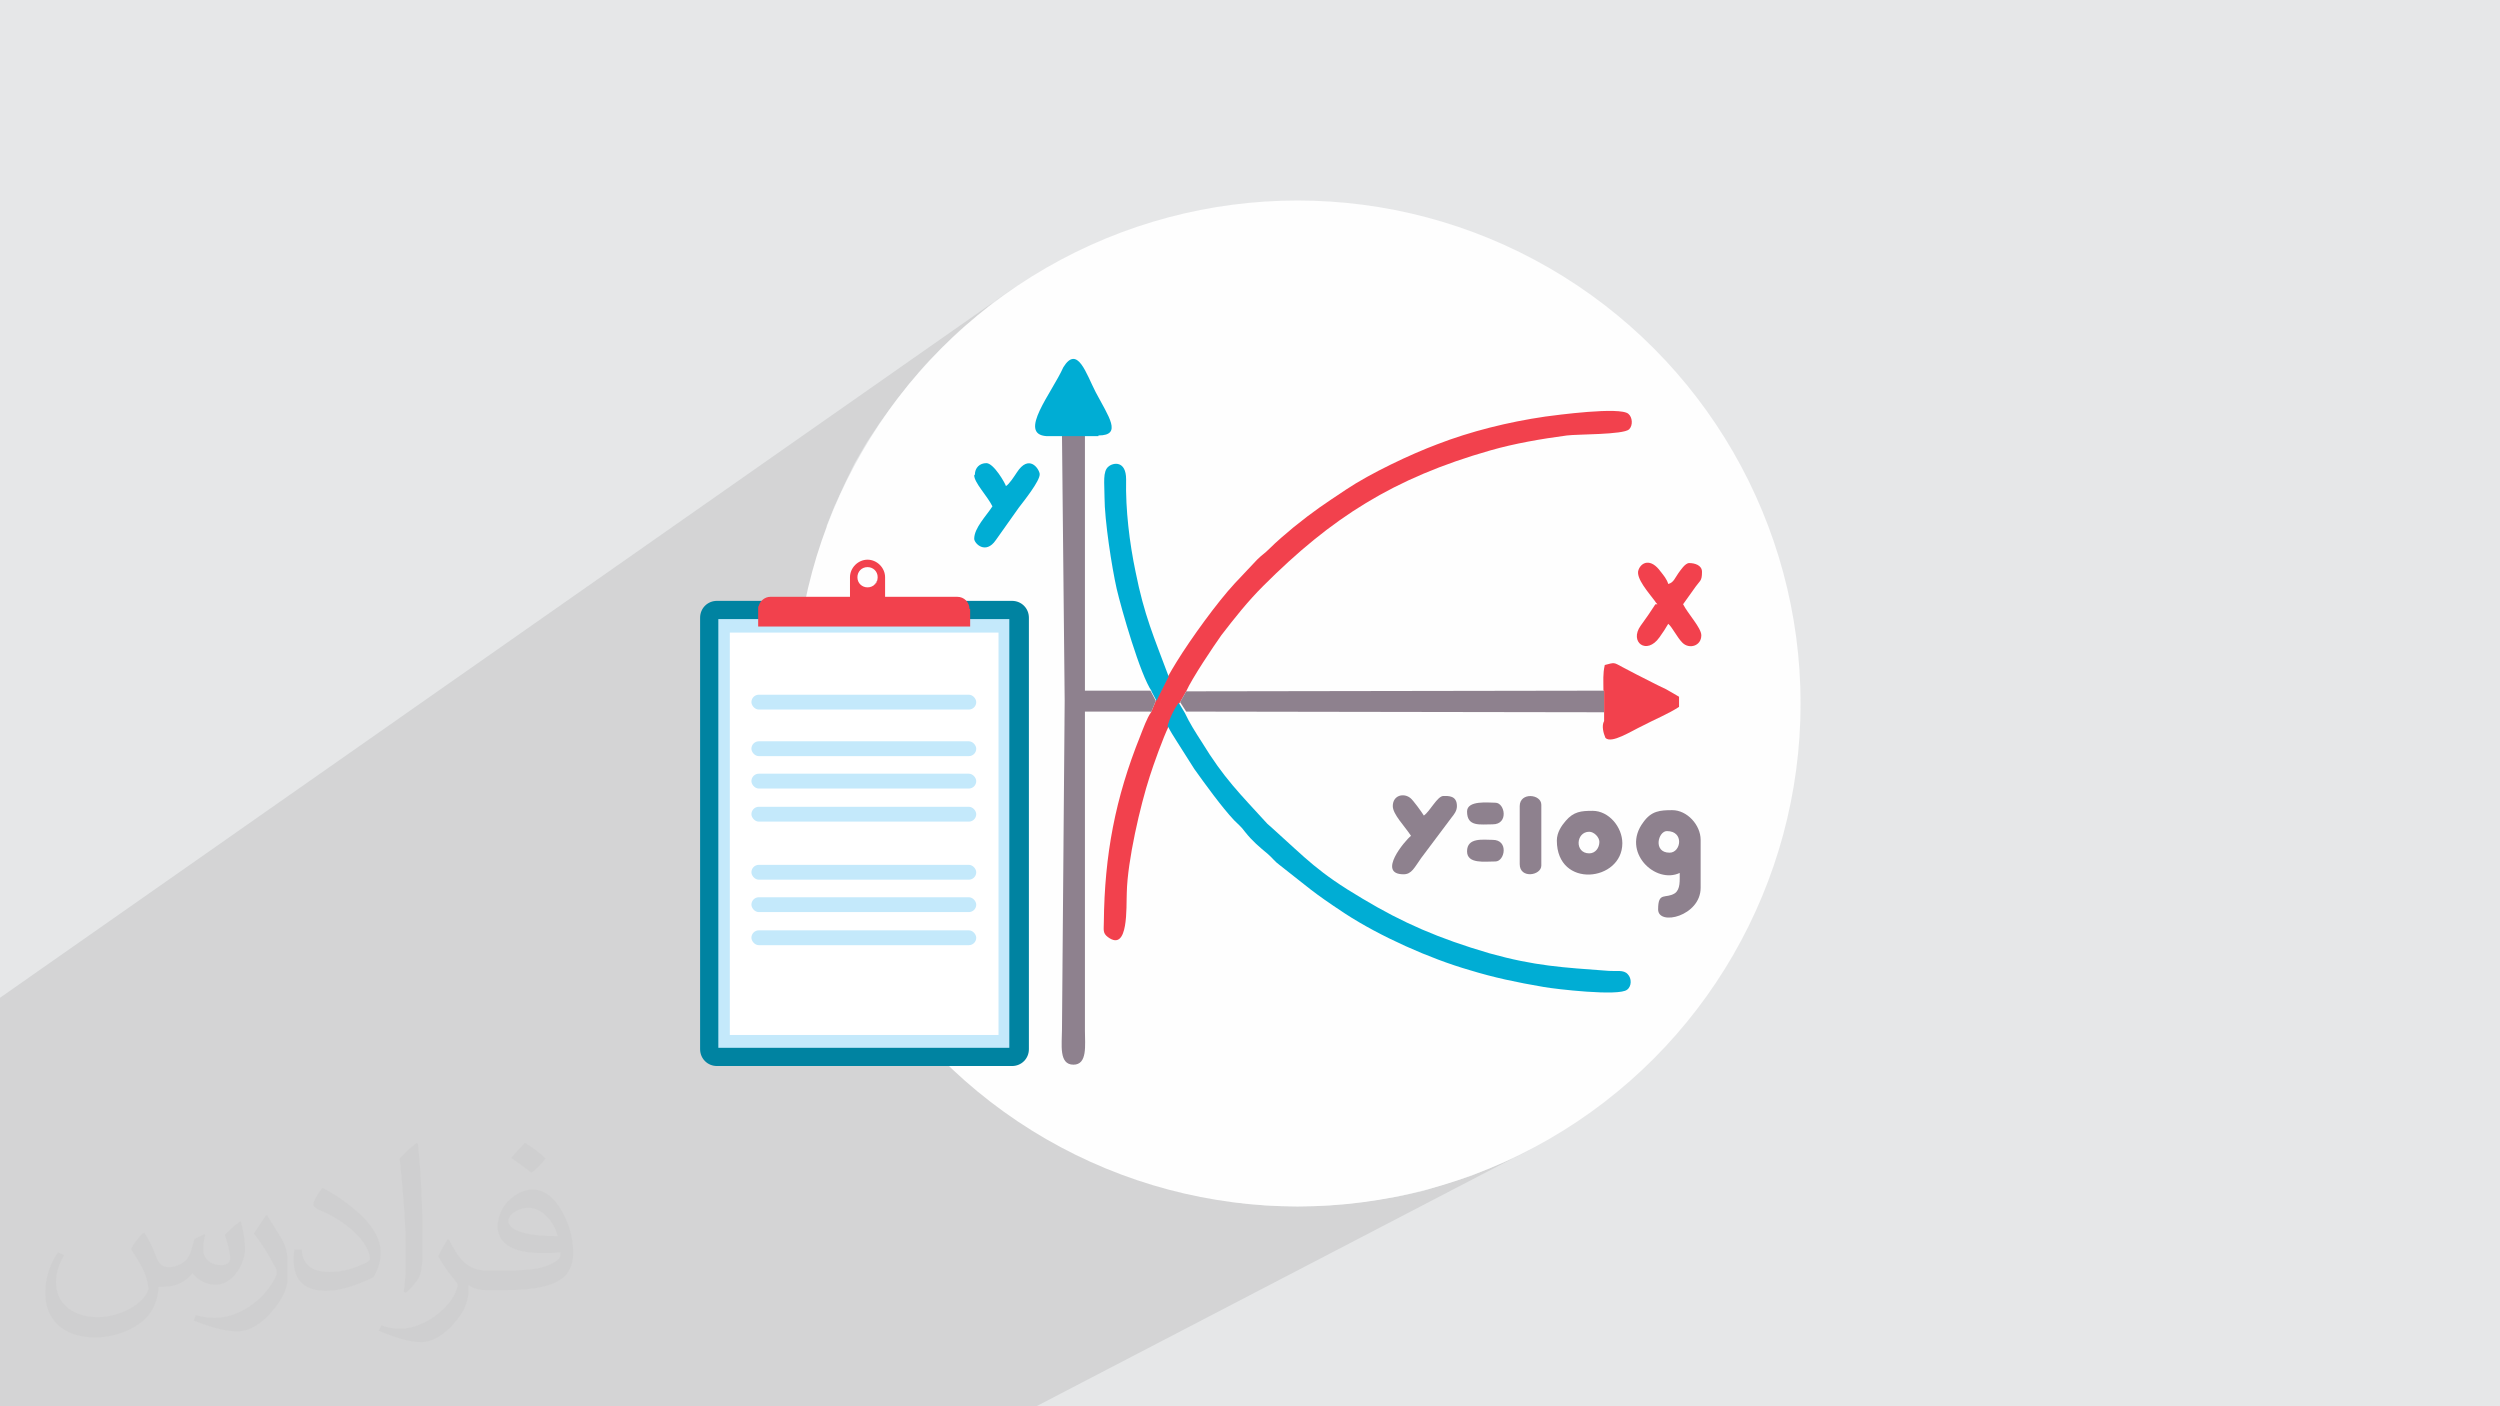
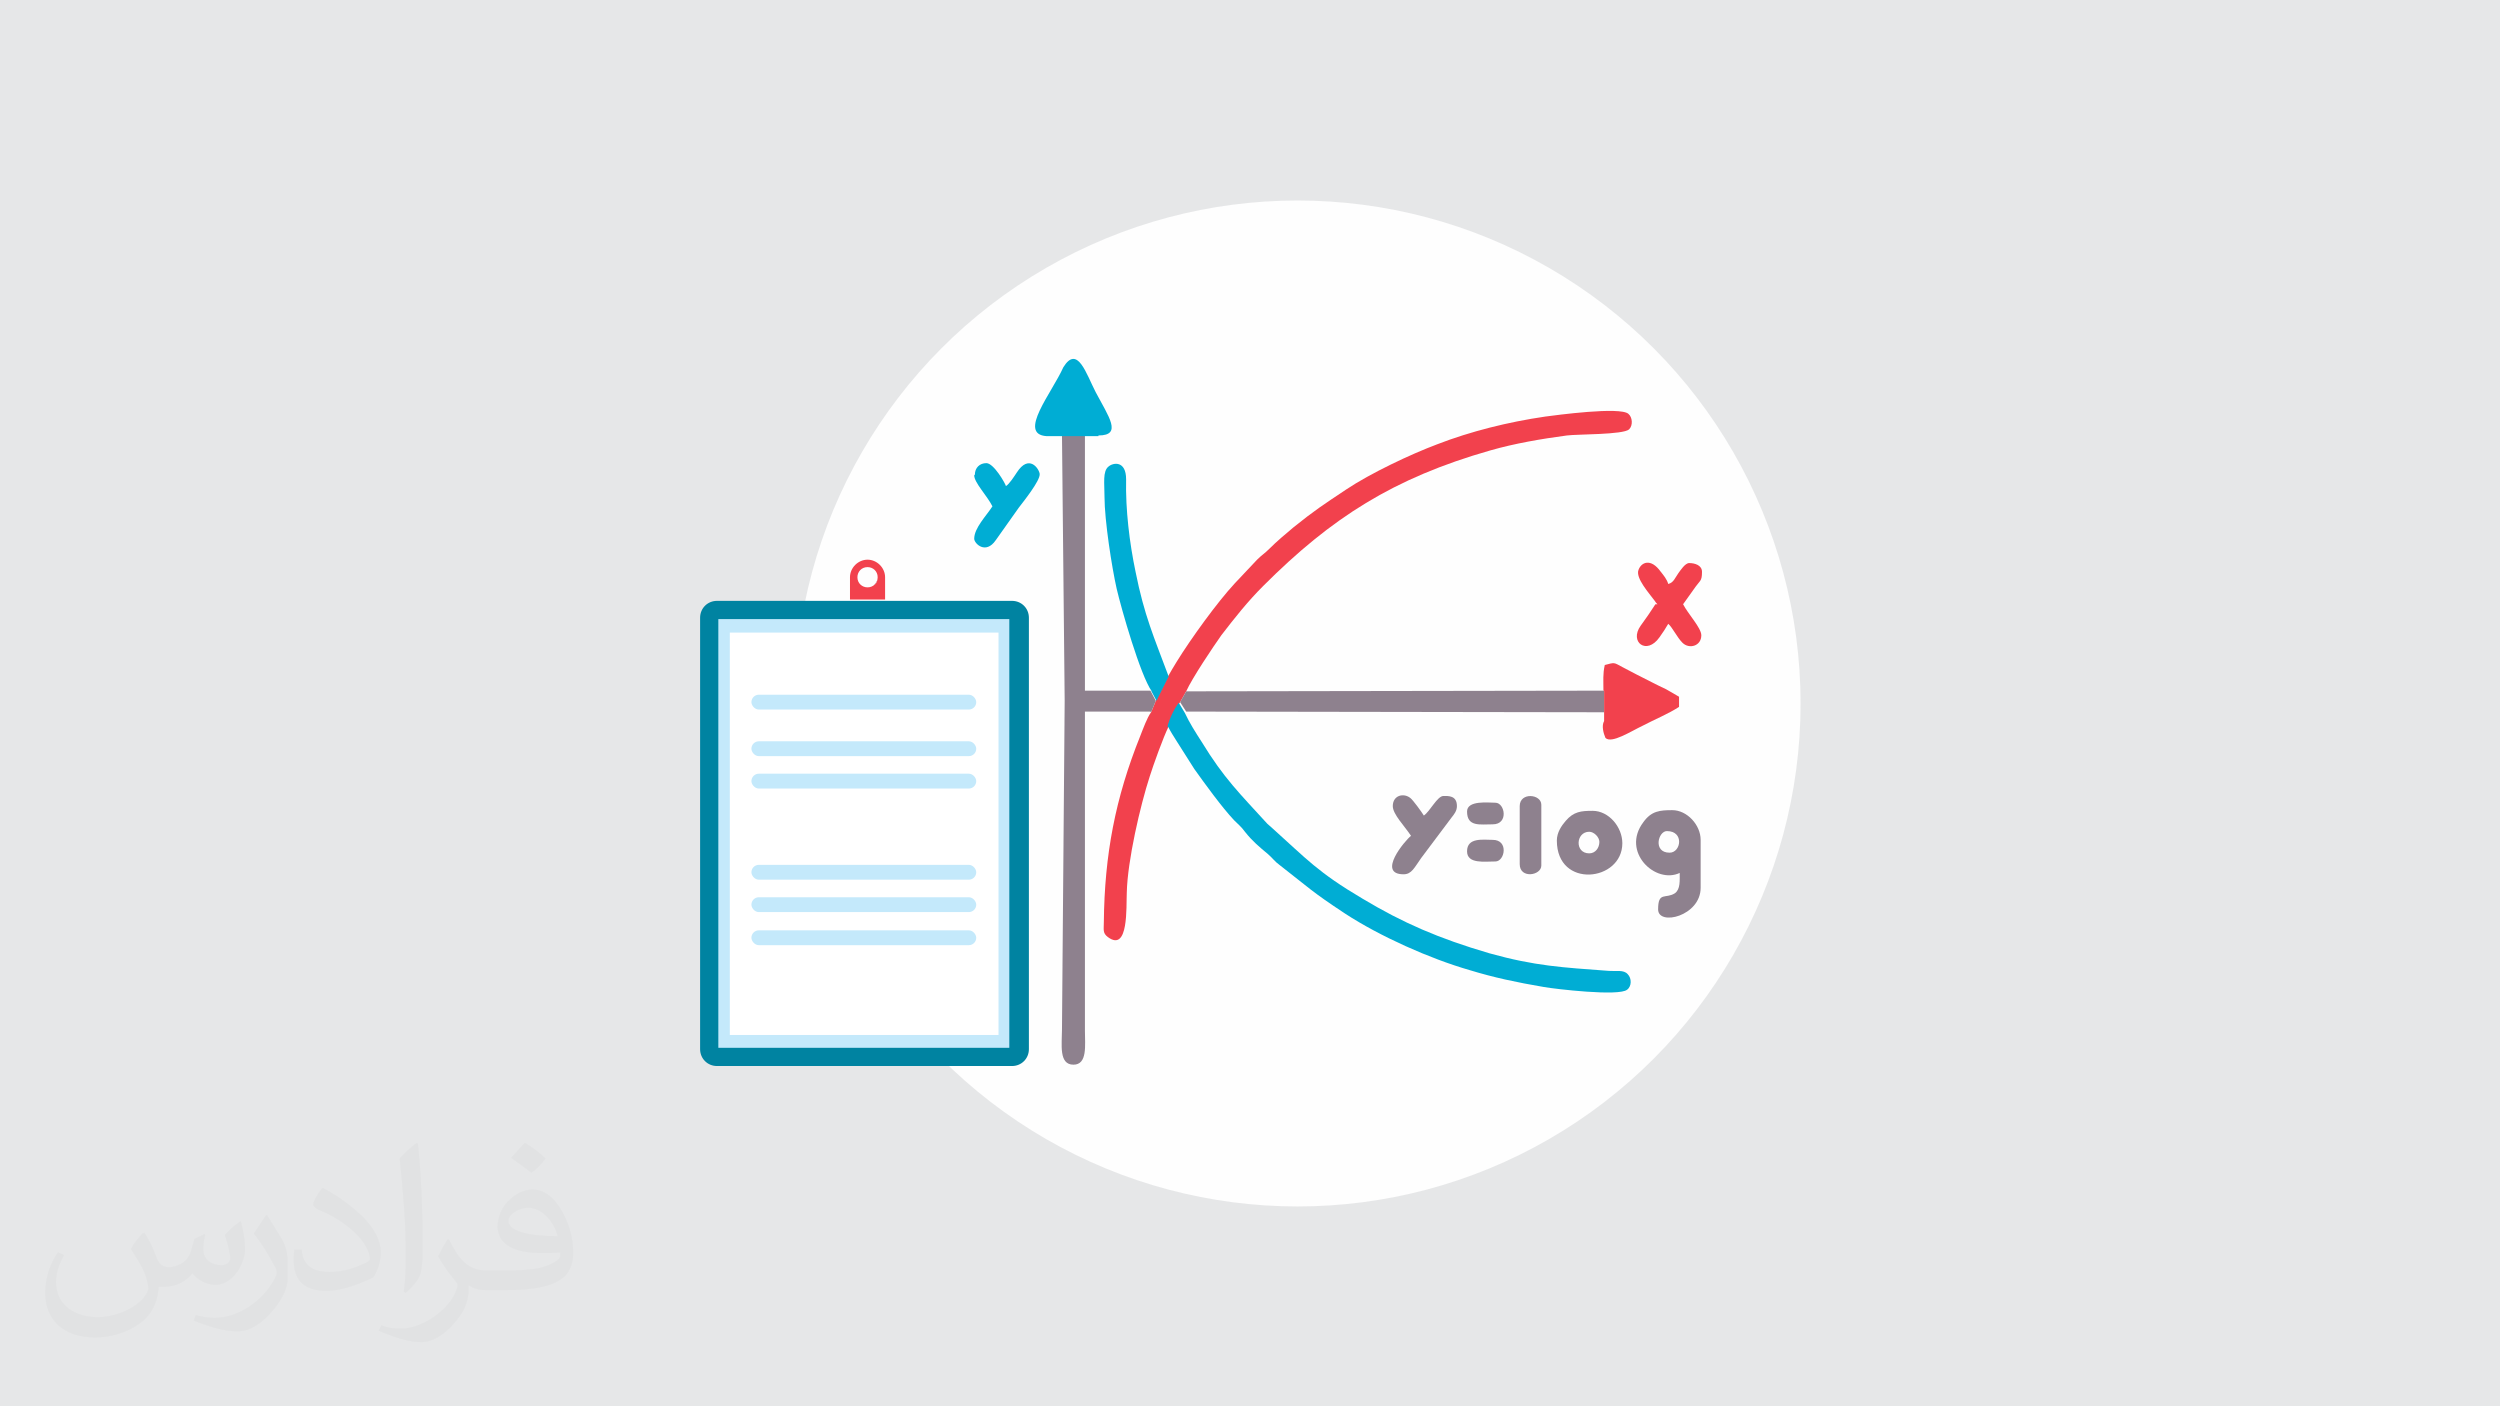
<svg xmlns="http://www.w3.org/2000/svg" xml:space="preserve" width="3.703in" height="2.083in" version="1.1" style="shape-rendering:geometricPrecision; text-rendering:geometricPrecision; image-rendering:optimizeQuality; fill-rule:evenodd; clip-rule:evenodd" viewBox="0 0 3703 2083">
  <defs>
    <style type="text/css">
   
    .fil12 {fill:#C4E9FB}
    .fil6 {fill:#00ADD4}
    .fil5 {fill:#8E818E}
    .fil0 {fill:#E6E7E8}
    .fil4 {fill:#F2414D}
    .fil3 {fill:#FEFEFE}
    .fil8 {fill:#D2A7AE;fill-rule:nonzero}
    .fil10 {fill:#C4E9FB;fill-rule:nonzero}
    .fil9 {fill:#0083A1;fill-rule:nonzero}
    .fil7 {fill:#F2414D;fill-rule:nonzero}
    .fil11 {fill:white;fill-rule:nonzero}
    .fil2 {fill:#373435;fill-opacity:0.031}
    .fil1 {fill:#373435;fill-opacity:0.102}
   
  </style>
  </defs>
  <g id="Layer_x0020_1">
    <polygon class="fil0" points="-3,0 3706,0 3706,2083 -3,2083 " />
-     <polygon class="fil1" points="-3,1740 -3,1733 -3,1733 -3,1733 -3,1733 -3,1731 -3,1727 -3,1722 -3,1720 -3,1710 -3,1709 -3,1708 -3,1706 -3,1705 -3,1704 -3,1703 -3,1703 -3,1703 -3,1703 -3,1703 -3,1703 -3,1703 -3,1703 -3,1703 -3,1703 -3,1703 -3,1703 -3,1703 -3,1703 -3,1703 -3,1703 -3,1703 -3,1703 -3,1703 -3,1703 -3,1703 -3,1703 -3,1702 -3,1702 -3,1702 -3,1702 -3,1702 -3,1702 -3,1696 -3,1691 -3,1687 -3,1680 -3,1680 -3,1678 -3,1675 -3,1672 -3,1670 -3,1664 -3,1660 -3,1656 -3,1643 -3,1624 -3,1618 -3,1612 -3,1480 1505,424 1476,444 1448,467 1421,490 1395,515 1370,541 1347,568 1325,596 1304,625 1284,655 1266,686 1250,719 1235,752 1224,780 1583,534 1587,532 1590,531 1593,532 1596,533 1599,536 1602,539 1605,543 1608,548 1610,553 1613,558 1616,564 1618,570 1621,575 1623,581 1627,587 1630,594 1634,600 1637,606 1640,612 1642,617 1644,622 1646,626 1647,631 1647,634 1646,637 1644,640 1642,642 1607,665 1607,712 1640,691 1643,689 1647,687 1652,687 1656,688 1660,690 1663,694 1665,701 1666,710 1666,714 1666,719 1666,723 1666,727 1667,731 1667,736 1667,740 1667,744 1667,749 1668,753 1668,757 1668,762 1669,766 1669,770 1670,775 1670,779 1671,784 1671,788 1672,792 1672,797 1673,801 1673,805 1674,809 1675,814 1675,818 1676,822 1677,826 1678,831 1678,835 1679,839 1680,843 1681,847 1682,853 1683,859 1684,865 1686,870 1687,875 1688,881 1689,886 1691,891 1692,895 1693,900 1695,905 1696,909 1697,913 2000,721 2003,719 2007,717 2011,714 2015,712 2019,710 2023,707 2027,705 2032,703 2036,700 2040,698 2045,696 2049,693 2054,691 2058,689 2063,687 2067,685 2072,682 2077,680 2081,678 2086,676 2090,674 2094,672 2099,670 2103,668 2107,667 2112,665 2116,663 2120,662 2124,660 2127,659 2132,657 2137,655 2142,653 2146,652 2151,650 2156,648 2161,647 2166,645 2171,644 2176,642 2181,641 2185,639 2190,638 2195,636 2201,635 2206,634 2211,632 2216,631 2221,630 2226,629 2231,627 2236,626 2241,625 2246,624 2252,623 2257,622 2262,621 2267,620 2272,619 2277,619 2283,618 2288,617 2292,617 2297,616 2304,615 2312,614 2321,613 2330,612 2340,611 2350,610 2361,609 2371,609 2380,609 2389,609 2396,609 2403,610 2408,611 2411,613 2413,615 2415,618 2416,621 2416,624 2416,628 2415,631 2414,634 2412,636 2410,638 1784,1024 2117,1024 2433,835 2437,834 2442,834 2447,837 2453,841 2458,847 2460,850 2461,852 2463,854 2464,855 2496,836 2498,835 2501,834 2504,834 2507,835 2510,836 2513,837 2516,839 2518,841 2519,843 2520,847 2520,852 2519,855 2518,858 2517,860 2515,863 2513,866 2510,869 2507,874 2505,877 2503,880 2502,882 2500,885 2498,887 2496,890 2494,892 2492,895 2494,898 2496,901 2498,904 2500,907 2502,910 2504,913 2507,916 2509,920 2511,923 2513,926 2515,929 2516,932 2518,934 2519,937 2519,939 2520,941 2519,947 2517,951 2513,955 2431,1002 2431,1002 2434,1004 2437,1005 2440,1007 2442,1008 2445,1009 2448,1011 2450,1012 2453,1013 2456,1015 2459,1016 2461,1017 2464,1019 2467,1020 2469,1021 2472,1023 2474,1024 2477,1025 2479,1026 2481,1028 2483,1029 2486,1030 2488,1032 2488,1047 2485,1048 2482,1050 2479,1052 2225,1198 2226,1199 2256,1182 2261,1179 2266,1179 2272,1180 2277,1182 2281,1186 2282,1192 2282,1232 2327,1207 2331,1204 2336,1202 2341,1201 2346,1200 2352,1200 2358,1200 2362,1200 2367,1201 2371,1202 2375,1204 2379,1206 2382,1209 2386,1212 2389,1215 2392,1219 2394,1222 2397,1226 2398,1231 2399,1233 2449,1205 2451,1204 2454,1203 2457,1202 2459,1201 2462,1201 2465,1200 2468,1200 2471,1200 2474,1200 2478,1200 2482,1200 2486,1201 2490,1202 2494,1204 2497,1206 2501,1208 2504,1211 2507,1214 2510,1217 2512,1221 2514,1224 2516,1228 2518,1232 2519,1236 2519,1240 2520,1244 2520,1316 2519,1323 2517,1330 2514,1336 2510,1342 2505,1346 2500,1351 2494,1354 2345,1435 2348,1435 2354,1435 2359,1436 2365,1436 2371,1437 2377,1437 2383,1437 2388,1438 2392,1438 2396,1438 2400,1438 2403,1438 2406,1439 2409,1440 2412,1442 2414,1445 2415,1448 2416,1451 2416,1454 2416,1458 2415,1461 2413,1463 2411,1466 1824,1780 1846,1783 1883,1786 1922,1787 1960,1786 1998,1783 2035,1778 2072,1772 2108,1764 2143,1753 2178,1742 2212,1728 2245,1714 2277,1697 1535,2083 1259,2083 1222,2083 1189,2083 1150,2083 1112,2083 1091,2083 1084,2083 1000,2083 993,2083 992,2083 990,2083 947,2083 936,2083 906,2083 897,2083 890,2083 887,2083 880,2083 864,2083 855,2083 836,2083 817,2083 817,2083 795,2083 790,2083 779,2083 736,2083 719,2083 715,2083 710,2083 706,2083 704,2083 702,2083 687,2083 682,2083 680,2083 679,2083 659,2083 658,2083 642,2083 636,2083 633,2083 631,2083 628,2083 625,2083 618,2083 599,2083 598,2083 580,2083 580,2083 578,2083 570,2083 561,2083 556,2083 554,2083 554,2083 542,2083 535,2083 529,2083 524,2083 516,2083 511,2083 503,2083 494,2083 477,2083 470,2083 453,2083 449,2083 438,2083 438,2083 436,2083 417,2083 386,2083 299,2083 229,2083 228,2083 178,2083 171,2083 169,2083 165,2083 160,2083 94,2083 94,2083 94,2083 87,2083 60,2083 60,2083 46,2083 46,2083 45,2083 41,2083 29,2083 29,2083 3,2083 -3,2083 -3,2082 -3,2082 -3,2082 -3,2079 -3,2073 -3,2069 -3,2063 -3,2045 -3,2037 -3,2036 -3,2028 -3,2028 -3,1994 -3,1970 -3,1929 -3,1919 -3,1888 -3,1876 -3,1865 -3,1834 -3,1809 -3,1781 -3,1779 -3,1779 -3,1774 -3,1761 -3,1757 " />
    <path class="fil2" d="M214 1826c7,11 12,21 16,32 3,7 5,19 21,19 5,0 11,-2 17,-5 7,-4 11,-9 14,-16l6 -21 15 -7 1 1c-2,8 -3,15 -3,21 0,18 15,24 27,24 7,0 13,-4 13,-10 0,-8 -4,-23 -8,-35 7,-7 14,-14 23,-20l1 1c4,15 6,30 6,40 0,10 -4,21 -8,28 -8,14 -20,25 -36,25 -12,0 -25,-6 -34,-17l0 0c-9,11 -22,20 -43,20l-7 0c-1,14 -4,24 -9,33 -13,25 -50,42 -85,42 -49,0 -74,-28 -74,-66 0,-23 8,-45 19,-60l9 4c-8,14 -12,27 -12,40 0,35 29,52 62,52 31,0 69,-19 75,-42 -3,-25 -12,-36 -26,-59 4,-8 10,-15 17,-23l1 0 0 0 0 0 0 0 1 -1 0 0 0 0 0 0 1 0 0 0 0 0 0 0zm564 -133c10,6 21,14 30,23 -6,8 -12,15 -21,21 -10,-8 -20,-15 -30,-22 7,-8 14,-15 20,-22l0 0 0 0 0 0 1 0 0 0 0 0zm5 96c-17,0 -30,11 -30,19 0,17 34,23 73,23 -5,-21 -23,-42 -43,-42l0 0 0 0zm-38 93c22,0 41,-1 55,-4 16,-4 30,-12 30,-18 0,-2 0,-3 0,-5 -9,1 -19,1 -28,1 -30,0 -52,-7 -61,-23 -2,-5 -4,-10 -4,-15 0,-16 7,-32 19,-42 10,-9 21,-14 33,-14 21,0 37,17 49,43 6,14 11,30 11,51 0,14 -4,25 -12,34 -16,15 -45,21 -90,21l-21 0 0 0 -5 0c-11,0 -19,-2 -26,-7l-1 0c0,3 0,5 0,7 0,10 -3,23 -10,34 -20,30 -42,43 -60,43 -19,0 -42,-8 -63,-17l4 -8c7,3 16,5 29,5 34,0 79,-33 84,-65 -1,-3 -4,-6 -7,-10 -10,-12 -16,-22 -22,-32 5,-10 9,-18 14,-25l2 0c15,30 28,46 57,46l5 0 0 0 21 0 0 0 0 0 0 0 -1 0 0 0 0 0 0 0 -2 0 0 0 0 0zm-147 31c2,-13 3,-29 3,-43l0 -21c0,-39 -5,-96 -9,-133 7,-8 17,-17 25,-23l2 1c5,47 7,101 7,151 0,13 0,26 -2,35 -1,12 -8,21 -23,35l-3 -2 0 0 0 0 0 0 0 0 0 0 0 0 0 0zm-151 -62c1,18 10,33 41,33 20,0 36,-5 55,-14 3,-2 5,-4 5,-5 0,-11 -9,-27 -24,-41 -15,-13 -33,-25 -52,-32 -6,-3 -8,-6 -8,-8 0,-5 7,-16 13,-24l2 0c21,11 43,27 60,44 15,16 25,33 25,51 0,13 -4,26 -11,37 -23,11 -47,20 -70,20 -29,0 -48,-13 -48,-45 0,-4 0,-9 1,-16l10 0 0 0 0 0 0 0 0 0 0 0 0 0 0 0 1 0 0 0 0 0 0 0zm-52 -52l18 29c7,11 13,22 13,41l0 24c0,19 -12,39 -32,59 -15,14 -29,20 -42,20 -19,0 -40,-6 -65,-16l3 -8c8,2 17,4 28,4 36,0 72,-26 89,-58 2,-4 3,-7 3,-9 0,-4 -2,-8 -4,-11 -9,-17 -19,-33 -30,-47 6,-9 12,-18 18,-27l2 0 0 0 0 0 0 0 0 0 -1 -1 0 0 0 0 0 0z" />
    <g id="_2217811657568">
      <circle class="fil3" cx="1922" cy="1042" r="745" />
      <g>
        <g>
          <path class="fil4" d="M1730 1002l-18 36 -7 17c-6,8 -12,25 -16,35 -37,92 -53,176 -54,276 0,11 -2,16 6,22 31,23 27,-45 28,-66 1,-47 20,-129 34,-172 5,-16 20,-58 28,-74 4,-12 10,-27 17,-36l9 -16c9,-20 40,-66 52,-83 20,-26 39,-50 62,-73 101,-101 193,-160 337,-201 35,-10 75,-17 113,-22 16,-2 83,-1 92,-9 6,-6 5,-18 -1,-23 -12,-11 -108,2 -123,4 -55,8 -111,22 -160,41 -40,15 -99,43 -135,67 -33,22 -47,31 -78,56 -13,11 -24,20 -36,32 -7,7 -11,9 -18,16l-33 35c-26,28 -65,82 -86,116 -5,8 -9,15 -13,22l0 0z" />
          <path class="fil5" d="M1705 1055l7 -17 -8 -15 -97 0 0 -379 -34 0 4 394 -4 487c0,22 -5,52 17,52 21,0 17,-29 17,-50l0 -473 97 0 0 0z" />
          <path class="fil6" d="M1730 1076c4,8 8,14 13,22l26 41c15,21 41,57 59,76 6,6 11,10 16,17 11,14 22,23 34,33 7,6 10,11 17,16 45,35 47,39 97,72 52,34 126,67 185,84 36,11 69,18 110,25 17,3 111,14 123,4 7,-5 7,-17 1,-23 -6,-7 -17,-4 -29,-5 -67,-5 -108,-7 -176,-26 -75,-22 -128,-45 -188,-81 -66,-39 -83,-59 -132,-103l-9 -8c-41,-45 -64,-67 -97,-121 -9,-14 -18,-28 -25,-43l-9 -15c-7,9 -14,24 -17,36l0 0z" />
          <polygon class="fil5" points="1748,1040 1757,1054 2376,1055 2376,1023 1757,1024 " />
          <path class="fil6" d="M1705 1023l8 15 18 -36c-22,-59 -36,-90 -49,-155 -9,-43 -15,-92 -14,-137 0,-28 -19,-25 -26,-19 -9,7 -6,25 -6,45 0,35 11,105 18,136 7,30 35,128 52,152l0 0z" />
          <path class="fil5" d="M2473 1263c-25,0 -17,-32 -4,-32 26,0 21,32 4,32zm15 29c0,13 1,25 -7,31 -14,9 -25,-3 -25,24 0,25 63,10 63,-32l0 -71c0,-22 -20,-44 -42,-44 -18,0 -31,1 -43,18 -33,44 18,92 54,75l0 0z" />
          <path class="fil4" d="M2452 895c-7,11 -14,21 -22,32 -17,24 9,44 28,17 5,-7 9,-13 13,-20 6,5 13,20 21,28 10,10 28,5 28,-11 0,-11 -20,-32 -27,-46 5,-7 10,-14 15,-21 10,-15 13,-12 13,-27 0,-10 -11,-13 -19,-13 -6,0 -13,11 -16,15 -5,7 -7,14 -15,16 -2,-7 -7,-13 -11,-18 -15,-21 -29,-14 -33,-3 -5,12 16,35 24,46 2,3 2,3 4,5l0 0z" />
          <path class="fil5" d="M2354 1232c7,0 15,8 15,15 0,9 -6,17 -15,17 -22,0 -20,-32 0,-32zm-48 13c0,72 97,61 97,4 0,-24 -20,-48 -44,-48 -17,0 -28,1 -40,15 -6,7 -13,17 -13,29l0 0z" />
          <path class="fil6" d="M1443 704c0,11 19,30 27,46 -9,14 -27,32 -27,48 0,7 17,24 32,2l34 -48c6,-8 32,-40 31,-50 -1,-8 -16,-30 -34,-2 -4,6 -11,17 -16,20 -1,-4 -18,-34 -29,-34 -10,0 -17,7 -17,17l0 0z" />
          <path class="fil5" d="M2063 1194c0,12 17,29 27,44 -9,7 -51,57 -11,57 12,0 16,-10 26,-24l45 -60c4,-5 8,-10 8,-17 0,-16 -13,-15 -20,-15 -9,0 -20,23 -29,29 -3,-5 -16,-23 -20,-26 -10,-8 -26,-4 -26,12l0 0z" />
          <path class="fil4" d="M2376 1023l0 32 0 13c-4,7 -1,18 2,25 9,9 38,-10 55,-18 17,-9 39,-18 54,-28l0 -15c-7,-4 -12,-7 -19,-11 -15,-7 -28,-14 -44,-22 -8,-4 -13,-7 -21,-11 -13,-7 -11,-7 -26,-3 -3,13 -2,23 -2,38l0 0z" />
          <path class="fil5" d="M2251 1194l0 86c0,22 32,17 32,2l0 -90c0,-16 -32,-19 -32,2z" />
          <path class="fil6" d="M1627 645c36,0 15,-28 -4,-64 -14,-27 -27,-71 -48,-37 -17,38 -68,99 -25,102 7,0 17,0 23,0l34 0 20 0 0 0z" />
          <path class="fil5" d="M2173 1202c0,23 19,19 38,19 24,0 18,-32 4,-32 -10,0 -42,-4 -42,13z" />
          <path class="fil5" d="M2173 1261c0,19 26,15 42,15 14,0 20,-32 -4,-32 -14,0 -38,-4 -38,17l0 0z" />
        </g>
        <g>
          <path class="fil7" d="M1285 870c-8,0 -15,-6 -15,-15 0,-8 6,-15 15,-15 8,0 15,6 15,15 0,8 -6,15 -15,15zm0 -41c-14,0 -26,12 -26,26l0 33 52 0c0,0 0,-26 0,-33 0,-14 -12,-26 -26,-26z" />
          <path class="fil8" d="M1294 867c3,-3 6,-7 6,-11l0 0c0,5 -2,9 -6,11 0,0 0,0 0,0zm-35 -12c0,0 0,0 0,0 0,0 0,0 0,0zm0 0c0,0 0,0 0,0 0,0 0,0 0,0zm0 0c0,0 0,0 0,0 0,0 0,0 0,0zm0 0c0,0 0,0 0,0 0,0 0,0 0,0zm0 0c0,0 0,0 0,0 0,0 0,0 0,0zm0 0c0,0 0,0 0,0 0,0 0,0 0,0zm0 0c0,0 0,0 0,0 0,0 0,0 0,0zm0 0c0,0 0,0 0,0 0,0 0,0 0,0zm0 0c0,0 0,0 0,0 0,0 0,0 0,0zm0 0c0,0 0,0 0,0 0,0 0,0 0,0zm0 0c0,0 0,0 0,0 0,0 0,0 0,0zm0 0c0,0 0,0 0,0 0,0 0,0 0,0zm0 0c0,0 0,0 0,0 0,0 0,0 0,0zm29 -13c-1,0 -2,0 -3,0 -1,0 -1,0 -2,0 0,0 0,0 0,0 1,0 1,0 2,0 1,0 2,0 3,0z" />
          <path class="fil9" d="M1499 1579l-437 0c-14,0 -25,-11 -25,-25l0 -639c0,-14 11,-25 25,-25l437 0c14,0 25,11 25,25l0 639c0,14 -11,25 -25,25z" />
          <polygon class="fil10" points="1064,1552 1495,1552 1495,917 1064,917 " />
          <polygon class="fil11" points="1081,1533 1479,1533 1479,937 1081,937 " />
-           <path class="fil7" d="M1437 902l0 26 -314 0 0 -26c0,-2 0,-4 1,-5 2,-7 9,-13 17,-13l277 0c10,0 18,8 18,18z" />
          <rect class="fil12" x="1113" y="1029" width="333" height="22" rx="11" ry="11" />
          <rect class="fil12" x="1113" y="1098" width="333" height="22" rx="11" ry="11" />
          <rect class="fil12" x="1113" y="1146" width="333" height="22" rx="11" ry="11" />
-           <rect class="fil12" x="1113" y="1195" width="333" height="22" rx="11" ry="11" />
          <rect class="fil12" x="1113" y="1281" width="333" height="22" rx="11" ry="11" />
          <rect class="fil12" x="1113" y="1329" width="333" height="22" rx="11" ry="11" />
          <rect class="fil12" x="1113" y="1378" width="333" height="22" rx="11" ry="11" />
        </g>
      </g>
    </g>
  </g>
</svg>